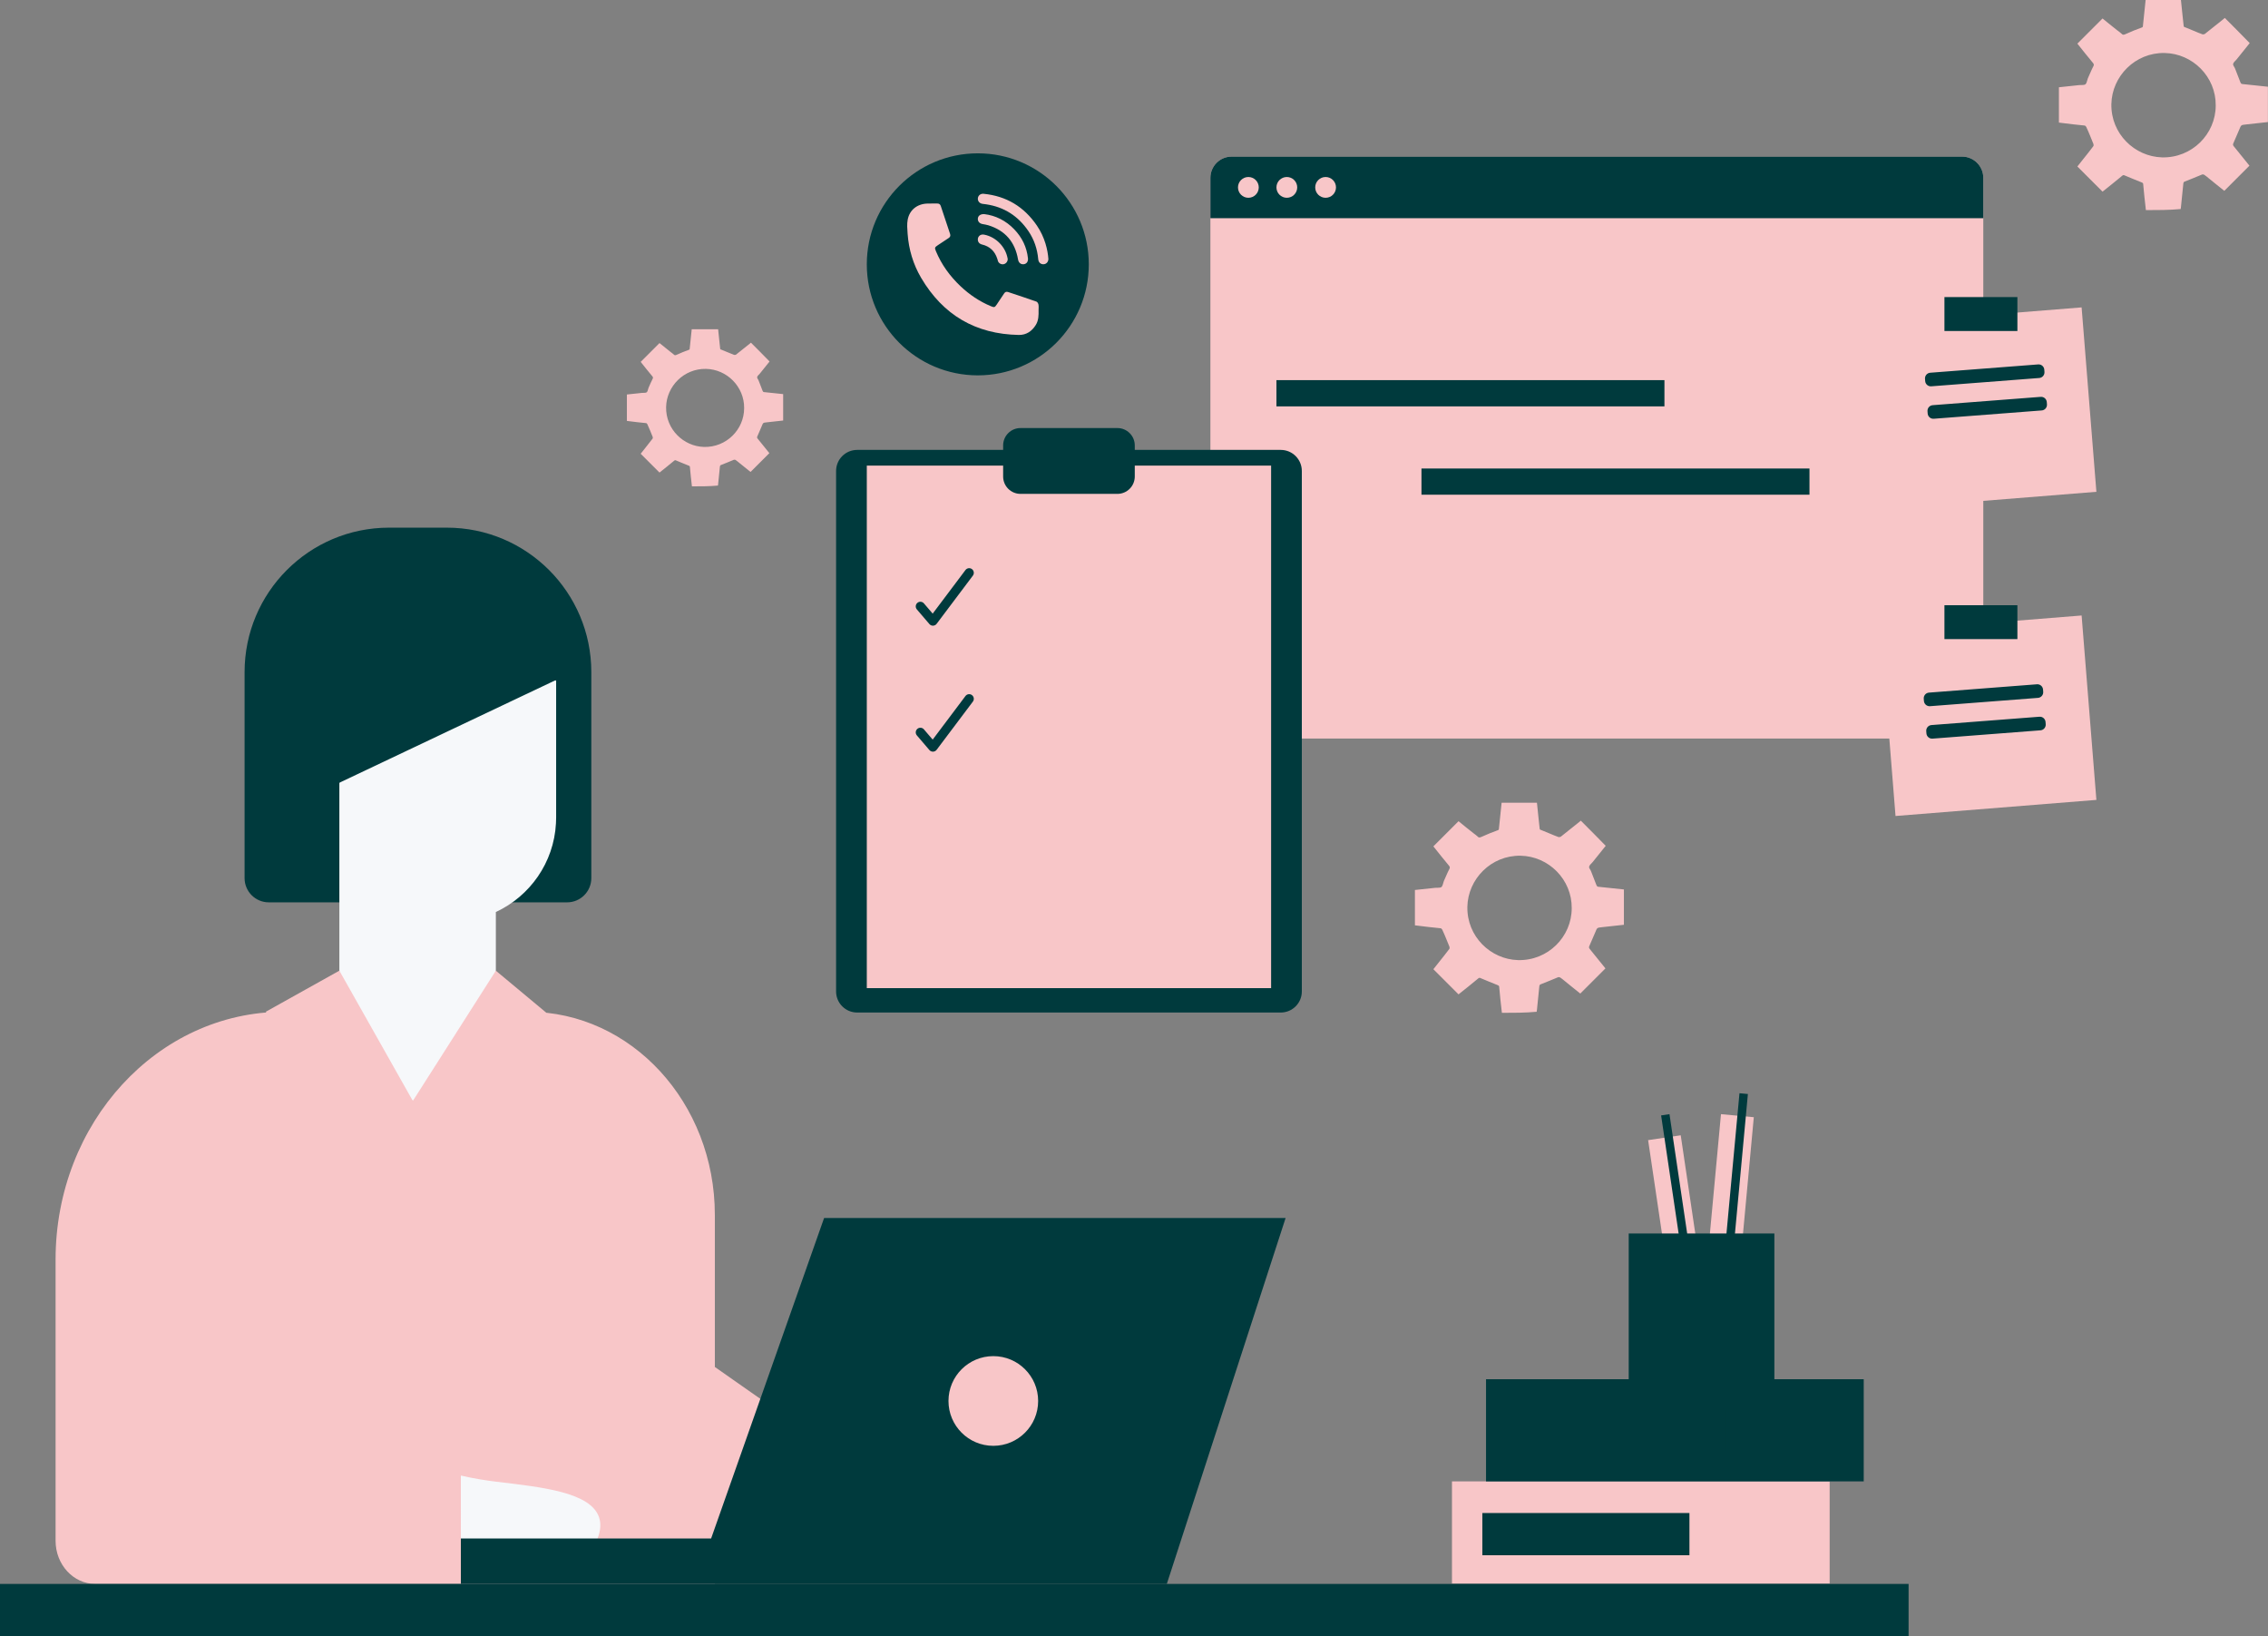
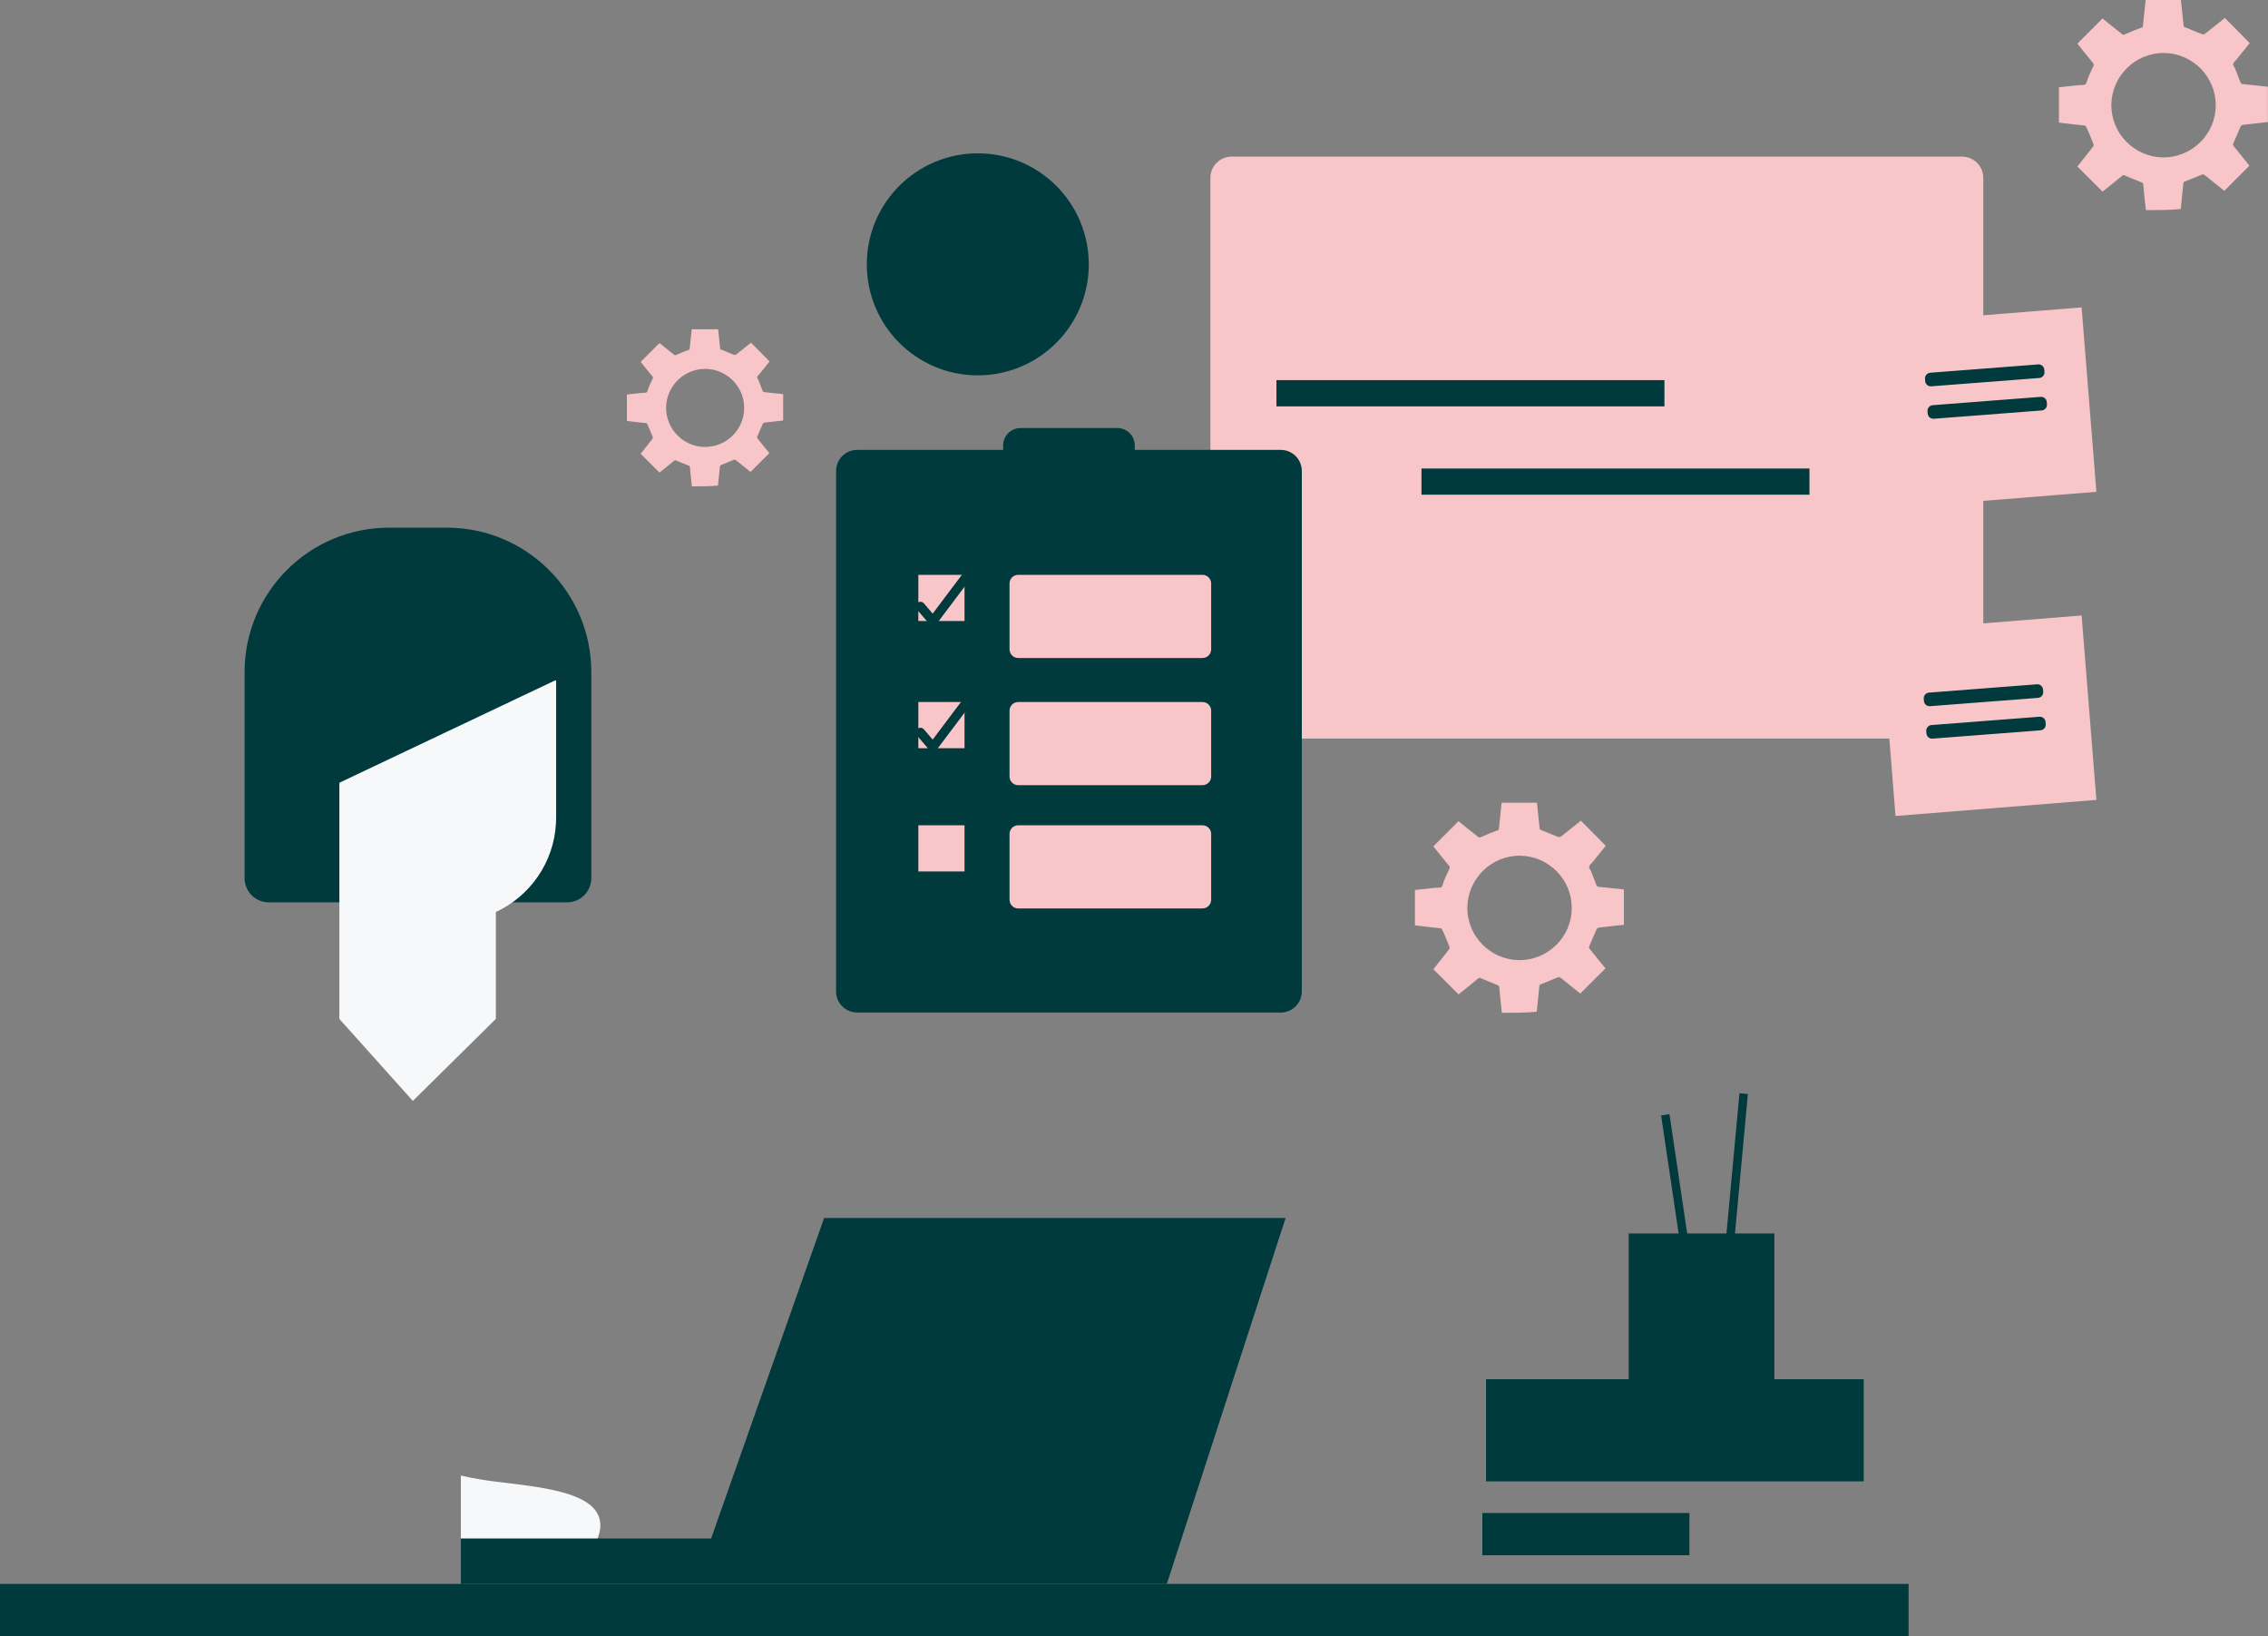
<svg xmlns="http://www.w3.org/2000/svg" fill="#003a3d" height="500" preserveAspectRatio="xMidYMid meet" version="1" viewBox="0.0 0.0 693.2 500.0" width="693.2" zoomAndPan="magnify">
  <rect x="0.0" y="0.0" width="693.2" height="500.0" fill="#808080" stroke="none" />
  <g id="change1_1">
-     <path d="M218.489,469.102v14.919H29.125c-6.705,0-12.14-5.907-12.14-13.193v-85.901 c0-41.832,31.204-75.745,69.697-75.745h74.689c31.545,0,57.118,27.791,57.118,62.072v46.47c10.66,7.464,21.321,14.928,31.981,22.392 L218.489,469.102z M559.227,452.688H443.786v31.226h115.441V452.688z" fill="#f8c6c8" />
-   </g>
+     </g>
  <g id="change1_2">
-     <path d="M521.572,399.996l-9.967,1.478l-7.868-53.069c1.791-0.266,3.582-0.531,5.373-0.797 c1.531-0.227,3.063-0.454,4.594-0.681C516.327,364.617,518.949,382.306,521.572,399.996z M536.039,341.401 c-1.541-0.143-3.083-0.286-4.624-0.429c-1.803-0.167-3.606-0.334-5.409-0.502l-4.955,53.419l10.033,0.931 C532.736,377.014,534.388,359.208,536.039,341.401z" fill="#f8c6c8" />
-   </g>
+     </g>
  <g id="change2_1">
    <path d="M516.792,384.482l-2.557,0.379l-6.525-44.011l2.557-0.379L516.792,384.482z M534.233,334.314l-2.574-0.239 l-4.109,44.302l2.574,0.239L534.233,334.314z" fill="#003a3d" />
  </g>
  <g id="change1_3">
    <path d="M606.18,54.35v164.854c0,3.586-2.905,6.491-6.491,6.491H376.442c-3.586,0-6.491-2.905-6.491-6.491V54.35 c0-3.586,2.905-6.491,6.491-6.491h223.246C603.275,47.859,606.18,50.763,606.18,54.35z M485.785,289.059 c-0.164,0.327-0.164,0.573,0.082,0.9c1.636,2.045,3.272,4.008,4.826,5.97c-2.535,2.535-5.071,5.071-7.688,7.688 c-1.472-1.145-3.026-2.454-4.662-3.762c-0.491-0.409-0.982-0.818-1.472-1.145c-0.164-0.082-0.491-0.164-0.654-0.082 c-1.799,0.736-3.517,1.472-5.234,2.127c-0.327,0.082-0.409,0.245-0.491,0.572c-0.245,2.454-0.491,4.907-0.736,7.279 c0,0.164-0.082,0.409-0.082,0.573c-3.435,0.327-7.034,0.327-10.632,0.327c-0.327-2.699-0.573-5.234-0.818-7.852 c0-0.409-0.164-0.491-0.573-0.654c-1.718-0.654-3.353-1.39-4.989-2.045c-0.327-0.164-0.573-0.245-0.9,0.082 c-1.963,1.636-4.008,3.272-5.971,4.825c-2.535-2.535-5.071-5.071-7.688-7.688c0.572-0.736,1.227-1.554,1.881-2.372 c0.982-1.227,1.963-2.454,2.944-3.762c0.164-0.164,0.164-0.491,0.082-0.736c-0.736-1.799-1.39-3.517-2.208-5.234 c-0.082-0.164-0.327-0.409-0.491-0.409c-2.372-0.245-4.826-0.491-7.197-0.818c-0.245,0-0.409-0.082-0.654-0.082 c0-3.599,0-7.197,0-10.796c2.045-0.245,4.089-0.409,6.134-0.654c0.654-0.082,1.472,0.082,1.963-0.245 c0.409-0.327,0.491-1.145,0.736-1.799c0.573-1.227,1.063-2.535,1.718-3.762c0.164-0.327,0.164-0.573-0.082-0.9 c-1.636-1.963-3.272-4.008-4.825-5.971c2.535-2.535,5.071-5.071,7.688-7.688c1.472,1.227,3.026,2.454,4.58,3.68 c0.409,0.327,0.818,0.573,1.145,0.9c0.491,0.573,0.818,0.409,1.39,0.164c1.636-0.736,3.19-1.39,4.826-1.963 c0.327-0.082,0.409-0.245,0.409-0.573c0.245-2.617,0.572-5.234,0.818-7.852c3.599,0,7.197,0,10.796,0 c0.164,1.636,0.327,3.19,0.491,4.744c0.082,0.981,0.245,2.045,0.327,3.026c0,0.409,0.164,0.491,0.491,0.573 c1.717,0.654,3.435,1.472,5.234,2.126c0.164,0.082,0.572,0,0.736-0.082c1.881-1.472,3.762-3.026,5.643-4.498 c0.164-0.164,0.327-0.245,0.491-0.409c2.535,2.535,5.071,5.071,7.606,7.688c-1.309,1.636-2.699,3.353-4.008,4.989 c-0.409,0.491-0.982,0.9-1.063,1.39c-0.082,0.491,0.491,0.981,0.654,1.554c0.491,1.309,1.063,2.699,1.554,4.008 c0.164,0.327,0.245,0.573,0.654,0.573c2.617,0.245,5.153,0.573,7.77,0.818c0,3.599,0,7.197,0,10.796 c-2.208,0.245-4.417,0.491-6.707,0.736c-1.554,0.164-1.472,0.164-2.045,1.554C487.012,286.278,486.358,287.668,485.785,289.059z M480.387,277.526c0.082-8.751-7.034-15.867-15.621-16.03c-8.997-0.164-16.112,7.116-16.276,15.621 c-0.164,9.078,7.116,16.03,15.458,16.276C473.108,293.639,480.387,286.278,480.387,277.526z M231.481,133.335 c-0.122,0.245-0.122,0.428,0.061,0.673c1.223,1.529,2.446,2.997,3.608,4.465c-1.896,1.896-3.792,3.792-5.749,5.749 c-1.101-0.856-2.263-1.835-3.486-2.813c-0.367-0.306-0.734-0.612-1.101-0.856c-0.122-0.061-0.367-0.122-0.489-0.061 c-1.345,0.55-2.63,1.101-3.914,1.59c-0.245,0.061-0.306,0.183-0.367,0.428c-0.183,1.835-0.367,3.67-0.55,5.443 c0,0.122-0.061,0.306-0.061,0.428c-2.569,0.245-5.26,0.245-7.951,0.245c-0.245-2.018-0.428-3.914-0.612-5.871 c0-0.306-0.122-0.367-0.428-0.489c-1.284-0.489-2.507-1.04-3.731-1.529c-0.245-0.122-0.428-0.183-0.673,0.061 c-1.468,1.223-2.997,2.446-4.465,3.608c-1.896-1.896-3.792-3.792-5.749-5.749c0.428-0.55,0.917-1.162,1.407-1.774 c0.734-0.917,1.468-1.835,2.202-2.813c0.122-0.122,0.122-0.367,0.061-0.55c-0.55-1.346-1.04-2.63-1.651-3.914 c-0.061-0.122-0.245-0.306-0.367-0.306c-1.774-0.184-3.608-0.367-5.382-0.612c-0.183,0-0.306-0.061-0.489-0.061 c0-2.691,0-5.382,0-8.073c1.529-0.183,3.058-0.306,4.587-0.489c0.489-0.061,1.101,0.061,1.468-0.183 c0.306-0.245,0.367-0.856,0.55-1.345c0.428-0.917,0.795-1.896,1.284-2.813c0.122-0.245,0.122-0.428-0.061-0.673 c-1.223-1.468-2.446-2.997-3.608-4.465c1.896-1.896,3.792-3.792,5.749-5.749c1.101,0.917,2.263,1.835,3.425,2.752 c0.306,0.245,0.612,0.428,0.856,0.673c0.367,0.428,0.612,0.306,1.04,0.122c1.223-0.55,2.385-1.04,3.608-1.468 c0.245-0.061,0.306-0.183,0.306-0.428c0.183-1.957,0.428-3.914,0.612-5.871c2.691,0,5.382,0,8.073,0 c0.122,1.223,0.245,2.385,0.367,3.547c0.061,0.734,0.183,1.529,0.245,2.263c0,0.306,0.122,0.367,0.367,0.428 c1.284,0.489,2.569,1.101,3.914,1.59c0.122,0.061,0.428,0,0.55-0.061c1.407-1.101,2.813-2.263,4.22-3.364 c0.122-0.122,0.245-0.184,0.367-0.306c1.896,1.896,3.792,3.792,5.688,5.749c-0.979,1.223-2.018,2.508-2.997,3.731 c-0.306,0.367-0.734,0.673-0.795,1.04c-0.061,0.367,0.367,0.734,0.489,1.162c0.367,0.979,0.795,2.018,1.162,2.997 c0.122,0.245,0.184,0.428,0.489,0.428c1.957,0.183,3.853,0.428,5.81,0.612c0,2.691,0,5.382,0,8.073 c-1.651,0.183-3.303,0.367-5.015,0.55c-1.162,0.122-1.101,0.122-1.529,1.162C232.398,131.255,231.909,132.295,231.481,133.335z M227.444,124.711c0.061-6.544-5.26-11.865-11.681-11.987c-6.727-0.122-12.048,5.321-12.171,11.681 c-0.122,6.789,5.321,11.987,11.559,12.171C222.001,136.76,227.444,131.255,227.444,124.711z M682.62,43.757 c-0.164,0.327-0.164,0.573,0.082,0.9c1.636,2.045,3.272,4.008,4.826,5.971c-2.535,2.535-5.071,5.071-7.688,7.688 c-1.472-1.145-3.026-2.454-4.662-3.762c-0.491-0.409-0.982-0.818-1.472-1.145c-0.164-0.082-0.491-0.164-0.654-0.082 c-1.799,0.736-3.517,1.472-5.234,2.127c-0.327,0.082-0.409,0.245-0.491,0.572c-0.245,2.454-0.491,4.907-0.736,7.279 c0,0.164-0.082,0.409-0.082,0.573c-3.435,0.327-7.034,0.327-10.632,0.327c-0.327-2.699-0.573-5.234-0.818-7.852 c0-0.409-0.164-0.491-0.573-0.654c-1.718-0.654-3.353-1.39-4.989-2.045c-0.327-0.164-0.573-0.245-0.9,0.082 c-1.963,1.636-4.008,3.272-5.971,4.825c-2.535-2.535-5.071-5.071-7.688-7.688c0.572-0.736,1.227-1.554,1.881-2.372 c0.982-1.227,1.963-2.454,2.944-3.762c0.164-0.164,0.164-0.491,0.082-0.736c-0.736-1.799-1.39-3.517-2.208-5.234 c-0.082-0.164-0.327-0.409-0.491-0.409c-2.372-0.245-4.826-0.491-7.197-0.818c-0.245,0-0.409-0.082-0.654-0.082 c0-3.599,0-7.197,0-10.796c2.045-0.245,4.089-0.409,6.134-0.654c0.654-0.082,1.472,0.082,1.963-0.245 c0.409-0.327,0.491-1.145,0.736-1.799c0.573-1.227,1.063-2.535,1.718-3.762c0.164-0.327,0.164-0.573-0.082-0.9 c-1.636-1.963-3.271-4.008-4.825-5.971c2.535-2.535,5.071-5.071,7.688-7.688c1.472,1.227,3.026,2.454,4.58,3.68 c0.409,0.327,0.818,0.573,1.145,0.9c0.491,0.573,0.818,0.409,1.39,0.164c1.636-0.736,3.19-1.39,4.826-1.963 c0.327-0.082,0.409-0.245,0.409-0.573c0.245-2.617,0.572-5.234,0.818-7.852c3.599,0,7.197,0,10.796,0 c0.164,1.636,0.327,3.19,0.491,4.744c0.082,0.981,0.245,2.045,0.327,3.026c0,0.409,0.164,0.491,0.491,0.573 c1.717,0.654,3.435,1.472,5.234,2.126c0.164,0.082,0.573,0,0.736-0.082c1.881-1.472,3.762-3.026,5.643-4.498 c0.164-0.164,0.327-0.245,0.491-0.409c2.535,2.535,5.071,5.071,7.606,7.688c-1.309,1.636-2.699,3.353-4.008,4.989 c-0.409,0.491-0.982,0.9-1.063,1.39c-0.082,0.491,0.491,0.981,0.654,1.554c0.491,1.309,1.063,2.699,1.554,4.008 c0.164,0.327,0.245,0.573,0.654,0.573c2.617,0.245,5.153,0.573,7.77,0.818c0,3.599,0,7.197,0,10.796 c-2.208,0.245-4.417,0.491-6.707,0.736c-1.554,0.164-1.472,0.164-2.045,1.554C683.847,40.976,683.193,42.366,682.62,43.757z M677.222,32.224c0.082-8.751-7.034-15.867-15.621-16.03c-8.997-0.164-16.112,7.116-16.276,15.621 c-0.164,9.078,7.115,16.03,15.458,16.276C669.943,48.337,677.222,40.976,677.222,32.224z" fill="#f8c6c8" />
  </g>
  <g id="change3_1">
-     <path d="M420.07,203.445h-29.934v-96.475h29.934V203.445z M420.07,88.505v-1.871c0-2.584-2.095-4.679-4.679-4.679 h-20.576c-2.584,0-4.679,2.095-4.679,4.679v1.871c0,2.584,2.095,4.679,4.679,4.679h20.576 C417.975,93.184,420.07,91.089,420.07,88.505z M464.398,88.505v-1.871c0-2.584-2.095-4.679-4.679-4.679h-20.576 c-2.584,0-4.679,2.095-4.679,4.679v1.871c0,2.584,2.095,4.679,4.679,4.679h20.576C462.303,93.184,464.398,91.089,464.398,88.505z M508.726,88.505v-1.871c0-2.584-2.095-4.679-4.679-4.679h-20.576c-2.584,0-4.679,2.095-4.679,4.679v1.871 c0,2.584,2.095,4.679,4.679,4.679h20.576C506.631,93.184,508.726,91.089,508.726,88.505z M553.054,88.505v-1.871 c0-2.584-2.095-4.679-4.679-4.679h-20.576c-2.584,0-4.679,2.095-4.679,4.679v1.871c0,2.584,2.095,4.679,4.679,4.679h20.576 C550.959,93.184,553.054,91.089,553.054,88.505z M464.398,106.971h-29.934v96.475h29.934V106.971z M508.726,106.971h-29.934v96.475 h29.934V106.971z M553.054,106.971H523.12v96.475h29.934V106.971z" fill="#f8c6c8" />
+     <path d="M420.07,203.445h-29.934v-96.475h29.934V203.445z M420.07,88.505v-1.871c0-2.584-2.095-4.679-4.679-4.679 h-20.576c-2.584,0-4.679,2.095-4.679,4.679v1.871c0,2.584,2.095,4.679,4.679,4.679h20.576 C417.975,93.184,420.07,91.089,420.07,88.505z M464.398,88.505v-1.871c0-2.584-2.095-4.679-4.679-4.679h-20.576 c-2.584,0-4.679,2.095-4.679,4.679v1.871c0,2.584,2.095,4.679,4.679,4.679h20.576C462.303,93.184,464.398,91.089,464.398,88.505z M508.726,88.505v-1.871c0-2.584-2.095-4.679-4.679-4.679h-20.576c-2.584,0-4.679,2.095-4.679,4.679v1.871 c0,2.584,2.095,4.679,4.679,4.679h20.576C506.631,93.184,508.726,91.089,508.726,88.505z M553.054,88.505v-1.871 c0-2.584-2.095-4.679-4.679-4.679h-20.576c-2.584,0-4.679,2.095-4.679,4.679v1.871c0,2.584,2.095,4.679,4.679,4.679h20.576 C550.959,93.184,553.054,91.089,553.054,88.505z M464.398,106.971h-29.934v96.475h29.934V106.971z M508.726,106.971h-29.934v96.475 h29.934V106.971z M553.054,106.971H523.12v96.475h29.934V106.971" fill="#f8c6c8" />
  </g>
  <g id="change2_2">
    <path d="M173.331,275.741H82.154c-4.087,0-7.401-3.314-7.401-7.401v-62.935c0-24.388,19.77-44.159,44.159-44.159 h17.662c24.388,0,44.159,19.77,44.159,44.159v62.935C180.732,272.428,177.418,275.741,173.331,275.741z M397.896,302.971V143.924 c0-3.556-2.883-6.44-6.44-6.44H261.983c-3.556,0-6.439,2.883-6.439,6.44v159.047c0,3.556,2.883,6.44,6.439,6.44h129.474 C395.013,309.41,397.896,306.527,397.896,302.971z" fill="#003a3d" />
  </g>
  <g id="change4_1">
    <path d="M169.98,207.913v34.169v7.779c0,0.589-0.018,1.168-0.054,1.738c-0.641,12.037-7.992,22.285-18.372,27.096 v32.664c-8.457,8.356-16.913,16.712-25.369,25.068c-7.487-8.356-14.974-16.712-22.461-25.068c0-34.485,0-68.969,0-103.454 C125.803,207.906,147.892,207.906,169.98,207.913z M140.86,450.912c3.98,0.905,7.599,1.489,10.824,1.875 c14.05,1.674,28.88,3.212,31.435,10.934c0.839,2.537,0.094,5.083-0.638,6.802c-13.874,0.083-27.747,0.168-41.62,0.251 C140.86,464.153,140.86,457.532,140.86,450.912z" fill="#f6f8fa" />
  </g>
  <g id="change3_2">
-     <path d="M126.185,336.426l-7.011,22.199l-37.949-49.442l22.499-12.558L126.185,336.426z M136.7,358.626 l30.289-49.143l-15.436-12.857l-25.369,39.801L136.7,358.626z M388.507,142.279H264.932v159.673h123.575V142.279z" fill="#f8c6c8" />
-   </g>
+     </g>
  <g id="change3_3">
    <path d="M640.749,150.288l-61.393,4.92l-4.516-56.354l61.393-4.92L640.749,150.288z M636.233,188.083l-61.393,4.92 l4.516,56.354l61.393-4.92L636.233,188.083z" fill="#f8c6c8" />
  </g>
  <g id="change5_1">
    <path d="M508.726,124.181H390.136v-8.011h118.591V124.181z M553.054,143.163H434.464v8.011h118.591V143.163z M623.281,115.509 l-33.001,2.542c-0.955,0.074-1.788-0.641-1.862-1.596l-0.053-0.691c-0.074-0.955,0.641-1.788,1.596-1.862l33.001-2.542 c0.955-0.074,1.788,0.641,1.862,1.596l0.053,0.691C624.95,114.602,624.235,115.435,623.281,115.509z M625.64,123.561l-0.053-0.691 c-0.074-0.955-0.907-1.669-1.862-1.596l-33.001,2.542c-0.955,0.074-1.669,0.907-1.596,1.862l0.053,0.691 c0.074,0.955,0.907,1.669,1.862,1.596l33.001-2.542C624.999,125.35,625.714,124.516,625.64,123.561z M624.494,211.397l-0.053-0.691 c-0.074-0.955-0.907-1.669-1.862-1.596l-33.001,2.542c-0.955,0.074-1.669,0.907-1.596,1.862l0.053,0.691 c0.074,0.955,0.907,1.669,1.862,1.596l33.001-2.542C623.854,213.185,624.568,212.351,624.494,211.397z M625.258,221.311 l-0.053-0.691c-0.074-0.955-0.907-1.669-1.862-1.596l-33.001,2.542c-0.955,0.074-1.669,0.907-1.596,1.862l0.053,0.691 c0.074,0.955,0.907,1.669,1.862,1.596l33.001-2.542C624.617,223.099,625.332,222.266,625.258,221.311z M298.857,46.855 c-18.737,0-33.925,15.189-33.925,33.925s15.189,33.925,33.925,33.925c18.737,0,33.925-15.189,33.925-33.925 S317.594,46.855,298.857,46.855z" />
  </g>
  <g id="change2_3">
-     <path d="M606.18,54.35v12.32H369.951V54.35c0-3.586,2.905-6.491,6.491-6.491h223.246 C603.275,47.859,606.18,50.763,606.18,54.35z M616.607,90.789h-22.303v10.358h22.303V90.789z M616.607,195.296h-22.303v-10.358 h22.303V195.296z" fill="#003a3d" />
-   </g>
+     </g>
  <g id="change1_4">
    <path d="M294.802,189.778h-14.119v-14.119h14.119V189.778z M294.802,214.524h-14.119v14.119h14.119V214.524z M294.802,252.188h-14.119v14.119h14.119V252.188z M367.533,201.075H311.21c-1.466,0-2.655-1.189-2.655-2.655v-20.107 c0-1.466,1.189-2.655,2.655-2.655h56.322c1.466,0,2.655,1.189,2.655,2.655v20.107C370.188,199.887,368.999,201.075,367.533,201.075z M367.533,214.524H311.21c-1.466,0-2.655,1.189-2.655,2.655v20.107c0,1.466,1.189,2.655,2.655,2.655h56.322 c1.466,0,2.655-1.189,2.655-2.655v-20.107C370.188,215.712,368.999,214.524,367.533,214.524z M367.533,252.188H311.21 c-1.466,0-2.655,1.189-2.655,2.655v20.107c0,1.466,1.189,2.655,2.655,2.655h56.322c1.466,0,2.655-1.189,2.655-2.655v-20.107 C370.188,253.376,368.999,252.188,367.533,252.188z M384.733,57.264c0,1.754-1.422,3.176-3.176,3.176s-3.176-1.422-3.176-3.176 c0-1.754,1.422-3.176,3.176-3.176S384.733,55.51,384.733,57.264z M393.311,54.088c-1.754,0-3.176,1.422-3.176,3.176 c0,1.754,1.422,3.176,3.176,3.176s3.176-1.422,3.176-3.176C396.487,55.51,395.065,54.088,393.311,54.088z M405.162,54.088 c-1.754,0-3.176,1.422-3.176,3.176c0,1.754,1.422,3.176,3.176,3.176s3.176-1.422,3.176-3.176 C408.338,55.51,406.916,54.088,405.162,54.088z" fill="#f8c6c8" />
  </g>
  <g id="change2_4">
    <path d="M583.35,484.023H0V500h583.35V484.023z M170.323,207.612c-24.602,11.666-49.204,23.333-73.807,34.999 l0.422-58.655C121.4,191.841,145.862,199.727,170.323,207.612z M569.636,421.462H454.195v31.226h115.441V421.462z M341.525,150.922 h-29.61c-2.934,0-5.312-2.378-5.312-5.312v-9.493c0-2.934,2.378-5.312,5.312-5.312h29.61c2.934,0,5.312,2.378,5.312,5.312v9.493 C346.837,148.544,344.458,150.922,341.525,150.922z M285.187,191.196c0.43-0.013,0.831-0.221,1.089-0.565l11.08-14.731 c0.47-0.627,0.345-1.516-0.282-1.988c-0.625-0.471-1.516-0.346-1.988,0.281l-10.018,13.319l-2.68-3.129 c-0.509-0.596-1.406-0.664-2.001-0.155c-0.596,0.51-0.664,1.406-0.155,2.001l3.83,4.472c0.271,0.316,0.664,0.496,1.078,0.496 C285.157,191.197,285.171,191.197,285.187,191.196z M285.187,229.695c0.43-0.013,0.831-0.221,1.089-0.565l11.08-14.731 c0.47-0.627,0.345-1.516-0.282-1.988c-0.625-0.471-1.516-0.346-1.988,0.281l-10.018,13.319l-2.68-3.129 c-0.509-0.596-1.406-0.664-2.001-0.155c-0.596,0.51-0.664,1.406-0.155,2.001l3.83,4.472c0.271,0.316,0.664,0.496,1.078,0.496 C285.157,229.696,285.171,229.695,285.187,229.695z" fill="#003a3d" />
  </g>
  <g id="change5_2">
    <path d="M251.88,372.208l-34.53,97.928h-76.49v13.887h71.592h23.306h120.873l36.305-111.815H251.88L251.88,372.208z M516.367,475.256h-63.297v-12.897h63.297V475.256z M527.639,430.626h-63.297v12.897h63.297V430.626z M542.326,376.941h-44.521 v44.521h44.521V376.941z" />
  </g>
  <g id="change1_5">
-     <path d="M303.6,414.412c-7.569,0-13.704,6.135-13.704,13.704s6.135,13.704,13.704,13.704 c7.569,0,13.704-6.135,13.704-13.704C317.304,420.546,311.169,414.412,303.6,414.412z M317.432,94.774 c0.028,1.556,0.021,3.111-0.832,4.499c-1.194,1.942-2.91,3.121-5.221,3.079c-13.187-0.236-23.142-6.093-29.829-17.427 c-2.45-4.153-3.801-8.707-4.146-13.527c-0.101-1.415-0.235-2.884,0.024-4.257c0.564-3.001,2.914-4.834,5.982-4.936 c1.024-0.034,2.05,0.001,3.074-0.014c0.555-0.008,0.885,0.233,1.06,0.761c0.94,2.843,1.893,5.684,2.841,8.525 c0.182,0.546,0.05,0.952-0.459,1.276c-1.104,0.703-2.188,1.439-3.275,2.17c-0.988,0.666-1.025,0.788-0.578,1.861 c1.702,4.088,4.249,7.588,7.448,10.625c2.755,2.615,5.856,4.711,9.372,6.172c1.001,0.416,1.153,0.37,1.756-0.53 c0.756-1.127,1.525-2.247,2.259-3.388c0.315-0.489,0.716-0.593,1.223-0.423c2.888,0.963,5.779,1.913,8.65,2.925 c0.285,0.101,0.557,0.564,0.62,0.898C317.507,93.616,317.432,94.202,317.432,94.774z M316.915,68.922 c-3.919-5.748-9.338-9.022-16.286-9.705c-0.928-0.091-1.672,0.515-1.751,1.387c-0.078,0.873,0.547,1.59,1.469,1.693 c0.354,0.039,0.708,0.085,1.06,0.137c5.52,0.816,9.808,3.599,12.922,8.188c1.756,2.586,2.725,5.476,3.001,8.597 c0.086,0.97,0.743,1.568,1.634,1.532c0.836-0.034,1.468-0.732,1.47-1.622C320.232,76.388,319.379,72.536,316.915,68.922z M298.876,66.757c-0.086,0.872,0.482,1.541,1.436,1.715c0.583,0.106,1.176,0.192,1.741,0.364c5.194,1.592,8.186,5.115,9.103,10.441 c0.173,1.009,0.843,1.57,1.749,1.467c0.853-0.097,1.389-0.815,1.283-1.815c-0.366-3.437-1.818-6.383-4.195-8.857 c-2.562-2.666-5.701-4.228-9.17-4.643C299.665,65.386,298.958,65.933,298.876,66.757z M307.951,78.873 c-0.665-3.5-3.54-6.425-7.04-7.148c-0.271-0.056-0.571-0.094-0.836-0.037c-0.741,0.158-1.202,0.758-1.205,1.479 c-0.003,0.781,0.456,1.354,1.303,1.558c2.352,0.566,3.872,2.017,4.627,4.296c0.089,0.27,0.135,0.555,0.24,0.817 c0.266,0.657,0.984,1.031,1.685,0.903c0.716-0.13,1.275-0.793,1.277-1.573C307.993,79.106,307.973,78.989,307.951,78.873z" fill="#f8c6c8" />
-   </g>
+     </g>
</svg>